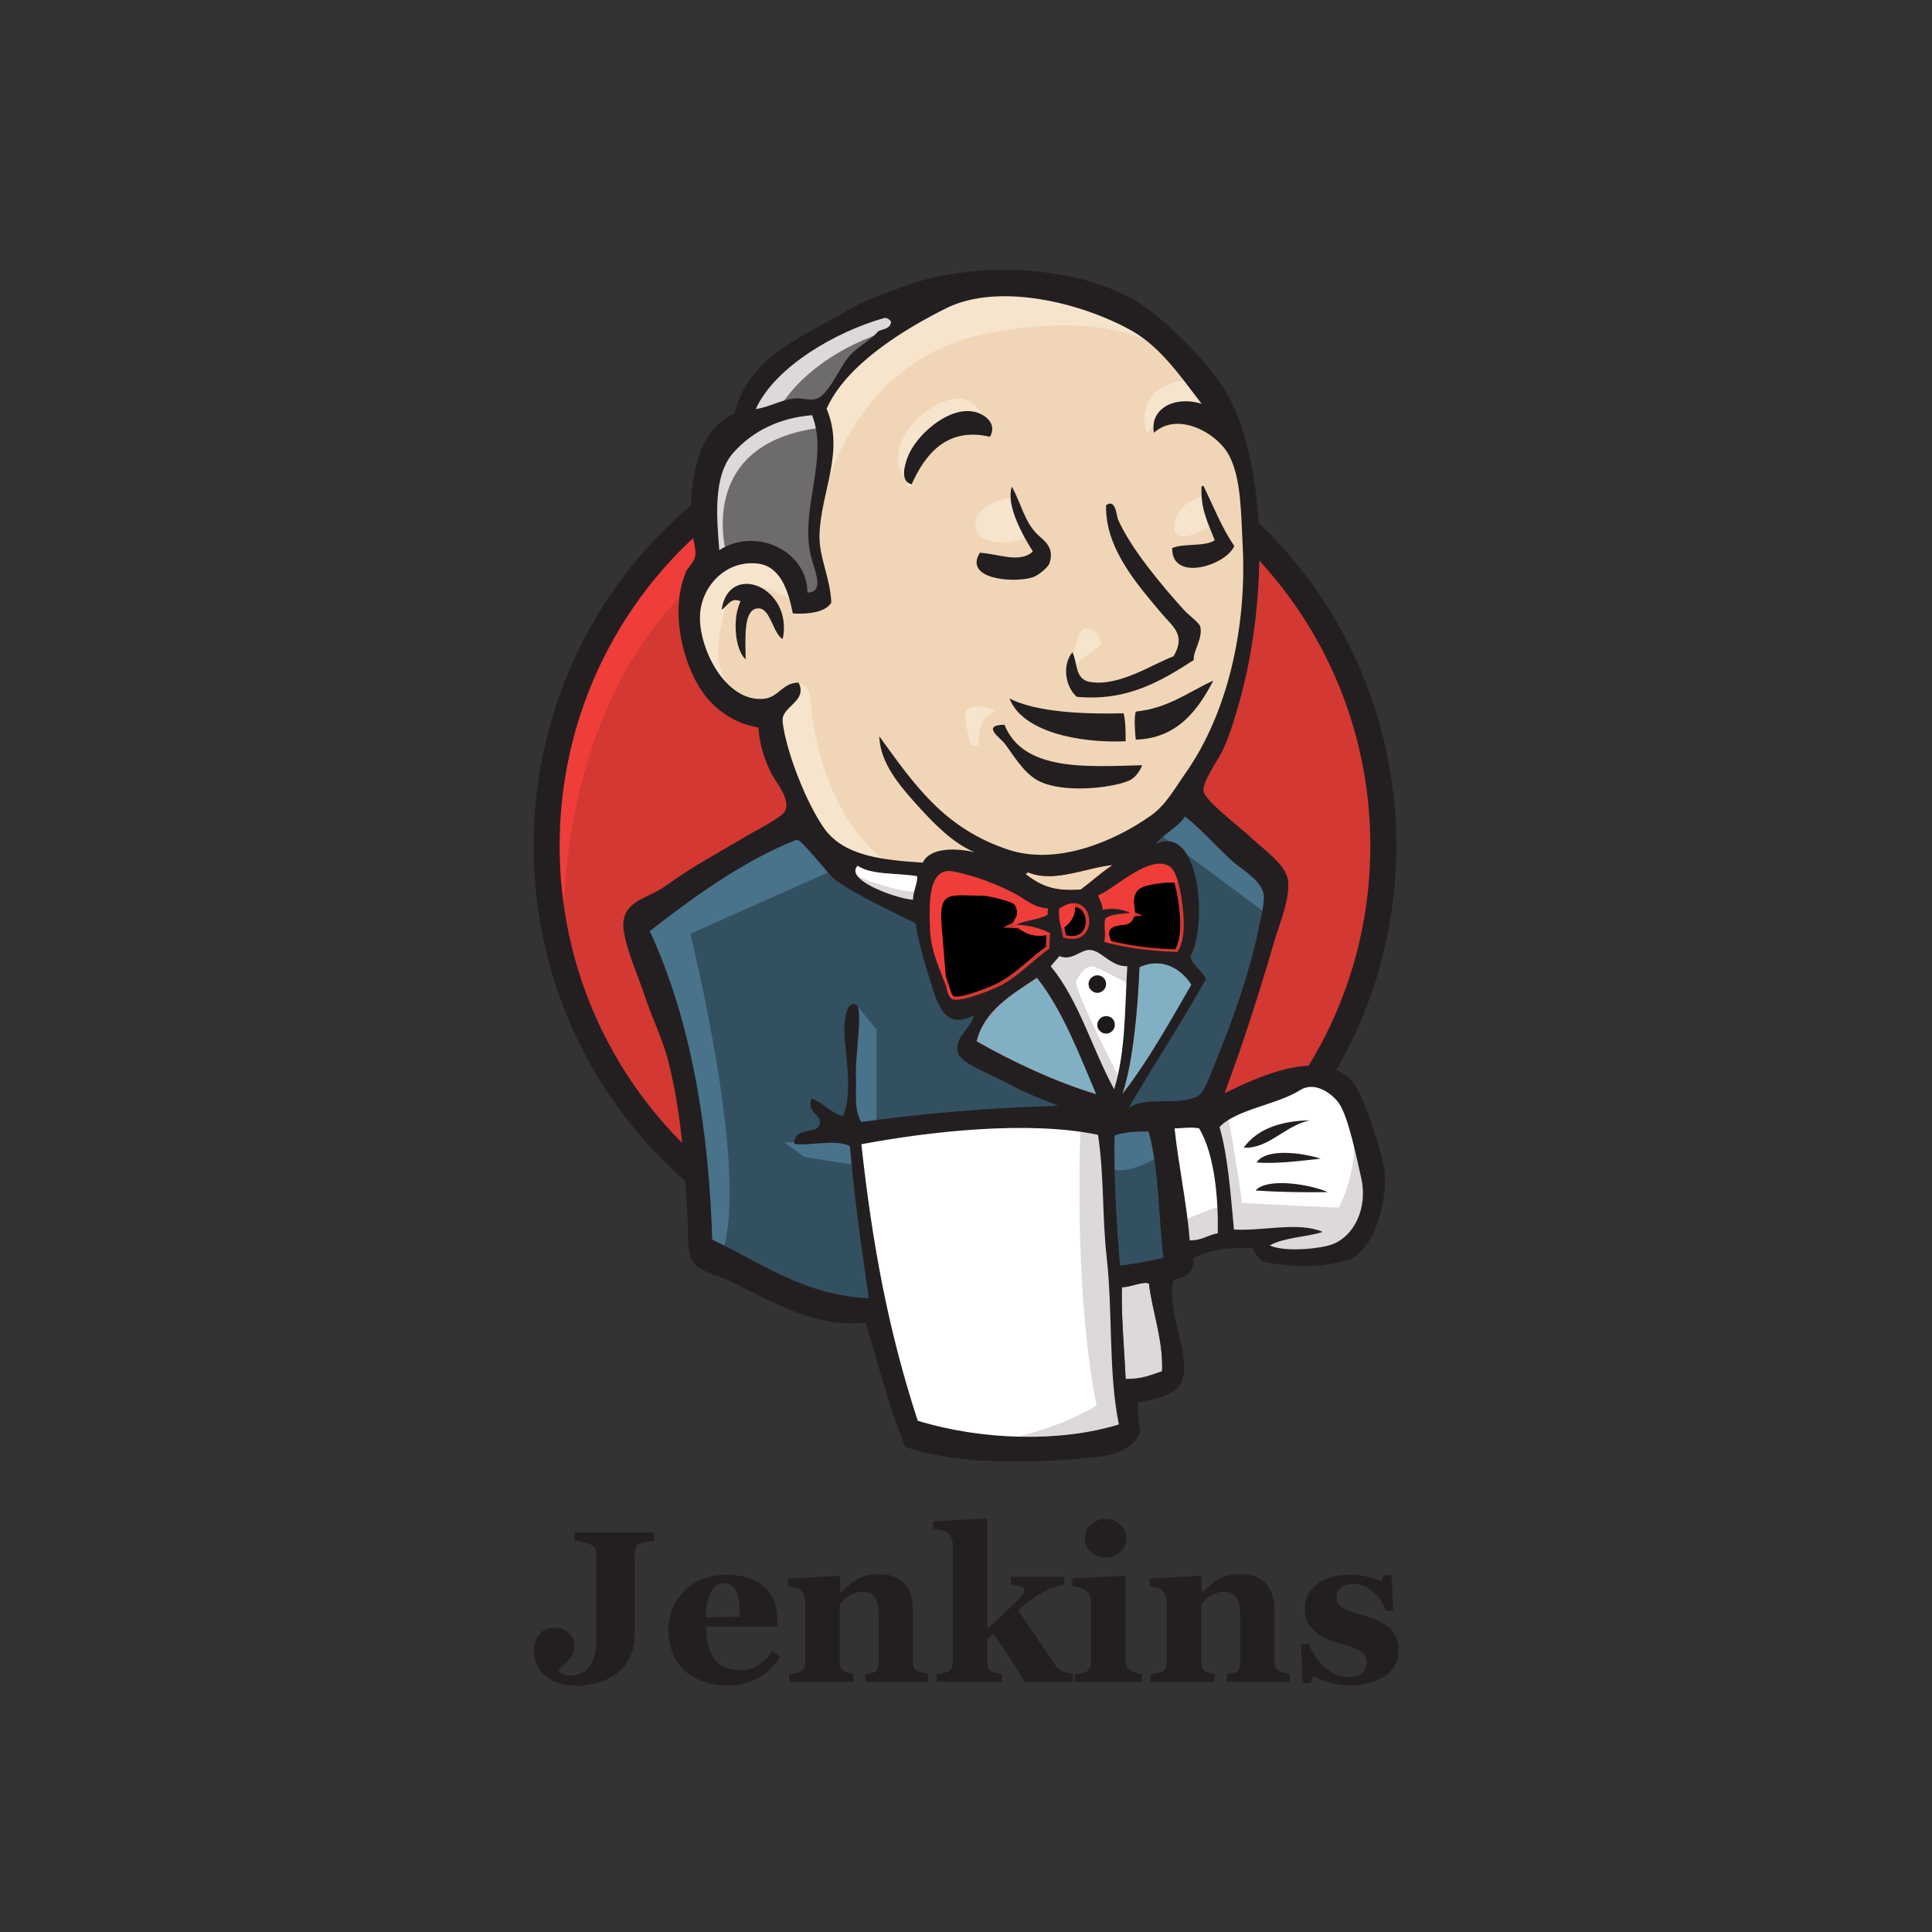
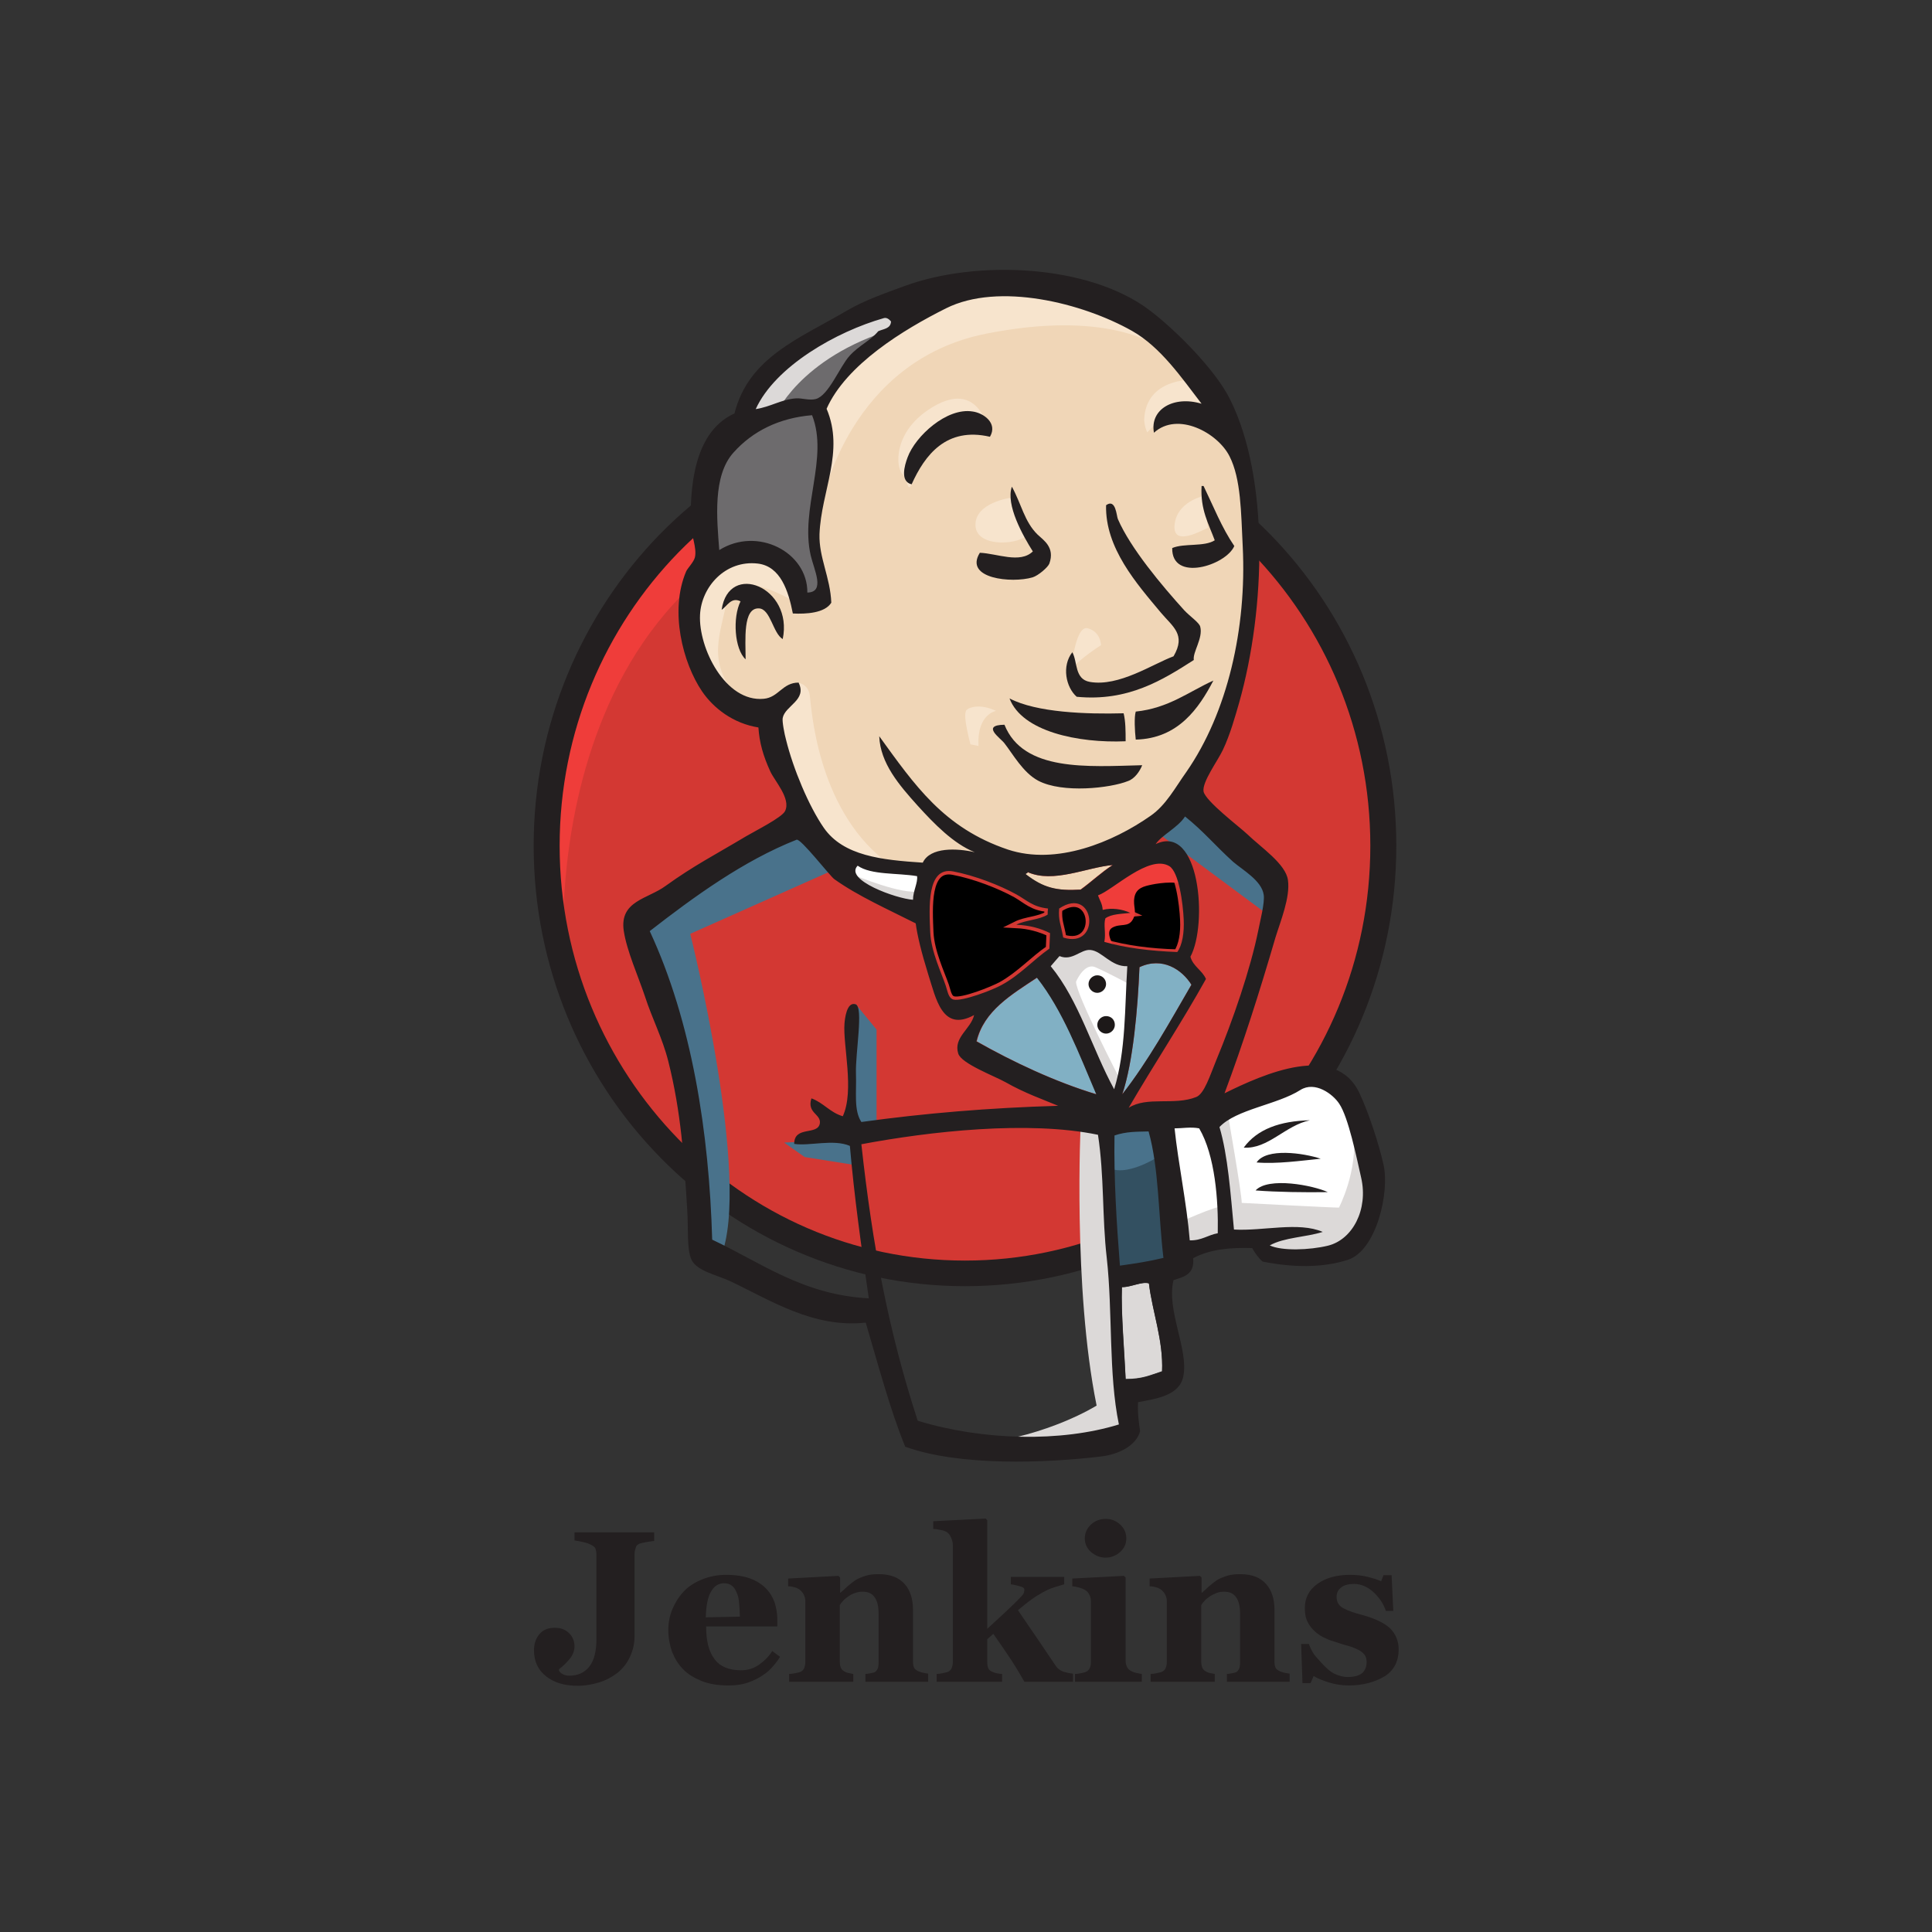
<svg xmlns="http://www.w3.org/2000/svg" width="375" viewBox="0 0 375 375" height="375" preserveAspectRatio="xMidYMid meet">
  <rect x="0" y="0" width="375" height="375" fill="#333333" stroke="none" />
  <defs>
    <clipPath id="clip-0">
      <path d="M 103.5 78 L 271.5 78 L 271.5 250 L 103.5 250 Z M 103.5 78 " clip-rule="nonzero" />
    </clipPath>
    <clipPath id="clip-1">
      <path d="M 103.5 297 L 128 297 L 128 327.25 L 103.5 327.25 Z M 103.5 297 " clip-rule="nonzero" />
    </clipPath>
    <clipPath id="clip-2">
      <path d="M 129 305 L 152 305 L 152 327.25 L 129 327.25 Z M 129 305 " clip-rule="nonzero" />
    </clipPath>
    <clipPath id="clip-3">
      <path d="M 252 305 L 271.5 305 L 271.5 327.25 L 252 327.25 Z M 252 305 " clip-rule="nonzero" />
    </clipPath>
  </defs>
  <path fill="rgb(82.75%, 21.959%, 20%)" d="M 268.535 163.844 C 268.535 209.656 232.176 246.832 187.301 246.832 C 142.43 246.832 106.07 209.656 106.07 163.844 C 106.07 118.027 142.43 80.848 187.301 80.848 C 232.176 80.848 268.535 118.027 268.535 163.844 " fill-opacity="1" fill-rule="nonzero" />
  <path fill="rgb(93.729%, 23.92%, 22.749%)" d="M 109.41 184.391 C 109.41 184.391 103.516 97.867 183.375 95.383 L 177.805 86.086 L 134.504 100.617 L 122.125 114.82 L 111.316 135.5 L 105.156 159.59 L 106.992 175.691 " fill-opacity="1" fill-rule="nonzero" />
  <g clip-path="url(#clip-0)">
    <path fill="rgb(13.73%, 12.16%, 12.549%)" d="M 131.684 107.227 C 117.469 121.824 108.625 141.918 108.625 164.168 C 108.625 186.422 117.469 206.516 131.684 221.113 C 145.965 235.711 165.555 244.676 187.301 244.676 C 209.047 244.676 228.637 235.711 242.918 221.113 C 257.137 206.516 265.98 186.422 265.98 164.168 C 265.98 141.918 257.137 121.824 242.918 107.227 C 228.637 92.695 209.047 83.664 187.301 83.664 C 165.621 83.664 145.965 92.633 131.684 107.227 Z M 128.082 224.582 C 112.949 209.133 103.582 187.727 103.582 164.168 C 103.582 140.605 112.949 119.207 128.082 103.691 C 143.215 88.246 164.18 78.625 187.301 78.625 C 210.43 78.625 231.391 88.246 246.523 103.691 C 261.652 119.141 271.023 140.539 271.023 164.168 C 271.023 187.727 261.652 209.133 246.523 224.582 C 231.391 240.09 210.43 249.648 187.301 249.648 C 164.18 249.648 143.215 240.09 128.082 224.582 Z M 128.082 224.582 " fill-opacity="1" fill-rule="nonzero" />
  </g>
  <path fill="rgb(94.119%, 83.919%, 71.759%)" d="M 221.5 164.301 L 209.113 166.133 L 192.41 168.031 L 181.602 168.289 L 171.055 167.969 L 163 165.48 L 155.859 157.758 L 150.289 141.984 L 149.047 138.582 L 141.645 136.094 L 137.32 128.957 L 134.238 118.746 L 137.645 109.781 L 145.703 106.965 L 152.191 110.043 L 155.27 116.848 L 159.004 116.258 L 160.246 114.688 L 159.004 107.555 L 158.676 98.586 L 160.508 86.219 L 160.445 79.148 L 166.078 70.117 L 175.973 62.98 L 193.262 55.586 L 212.457 58.398 L 229.164 70.445 L 236.895 82.812 L 241.875 91.781 L 243.117 114.035 L 239.387 133.211 L 232.57 150.23 L 226.148 159.328 " fill-opacity="1" fill-rule="nonzero" />
-   <path fill="rgb(20%, 31.369%, 38.039%)" d="M 211.016 217.777 L 166.797 219.609 L 166.797 227.004 L 170.531 252.988 L 168.699 255.152 L 137.777 244.609 L 135.617 240.883 L 132.535 205.93 L 125.266 184.984 L 123.691 180.012 L 148.457 162.992 L 156.188 159.914 L 163 168.289 L 168.895 173.527 L 175.707 175.691 L 178.785 176.609 L 182.52 192.711 L 185.34 196.113 L 192.477 193.621 L 187.5 203.246 L 214.355 215.941 L 211.016 217.777 " fill-opacity="1" fill-rule="nonzero" />
  <path fill="rgb(42.749%, 41.959%, 42.749%)" d="M 137.645 109.91 L 145.703 107.098 L 152.191 110.172 L 155.27 116.98 L 159.004 116.391 L 159.918 112.66 L 158.086 105.523 L 159.918 88.508 L 158.348 79.215 L 163.914 72.734 L 175.973 63.18 L 172.566 58.531 L 155.531 66.91 L 148.391 72.473 L 144.395 81.109 L 138.234 89.488 L 136.402 99.371 L 137.645 109.91 " fill-opacity="1" fill-rule="nonzero" />
  <path fill="rgb(86.269%, 85.1%, 84.709%)" d="M 150.355 80.848 C 150.355 80.848 155.008 69.395 173.547 63.832 C 192.086 58.27 174.461 59.84 174.461 59.84 L 154.352 67.562 L 146.621 75.285 L 143.215 81.438 L 150.355 80.848 " fill-opacity="1" fill-rule="nonzero" />
-   <path fill="rgb(86.269%, 85.1%, 84.709%)" d="M 141.055 107.75 C 141.055 107.75 134.566 86.086 159.328 83.012 L 158.414 79.277 L 141.379 83.273 L 136.402 99.371 L 137.645 109.91 L 141.055 107.75 " fill-opacity="1" fill-rule="nonzero" />
  <path fill="rgb(96.86%, 89.409%, 80.389%)" d="M 150.945 136.484 L 155.008 132.559 C 155.008 132.559 156.84 132.758 157.168 134.914 C 157.496 137.07 158.414 156.574 171.715 167.051 C 172.953 168.031 161.82 165.48 161.82 165.48 L 151.926 150.031 " fill-opacity="1" fill-rule="nonzero" />
  <path fill="rgb(96.86%, 89.409%, 80.389%)" d="M 207.875 130.594 C 207.875 130.594 208.594 121.23 211.148 121.949 C 213.703 122.676 213.703 125.223 213.703 125.223 C 213.703 125.223 207.543 129.156 207.875 130.594 " fill-opacity="1" fill-rule="nonzero" />
  <path fill="rgb(96.86%, 89.409%, 80.389%)" d="M 233.555 96.297 C 233.555 96.297 228.445 97.344 227.984 101.859 C 227.527 106.375 233.555 102.777 234.465 102.449 " fill-opacity="1" fill-rule="nonzero" />
  <path fill="rgb(96.86%, 89.409%, 80.389%)" d="M 196.148 96.625 C 196.148 96.625 189.336 97.539 189.336 101.859 C 189.336 106.18 197.066 105.852 199.223 104.02 " fill-opacity="1" fill-rule="nonzero" />
  <path fill="rgb(96.86%, 89.409%, 80.389%)" d="M 154.09 116.719 C 154.09 116.719 142.363 109.582 141.117 116.391 C 139.875 123.199 137.121 128.105 142.953 135.242 L 138.957 133.996 L 135.223 124.438 L 133.977 115.145 L 141.117 107.75 L 149.176 108.34 L 153.828 112.07 L 154.09 116.719 " fill-opacity="1" fill-rule="nonzero" />
  <path fill="rgb(96.86%, 89.409%, 80.389%)" d="M 159.656 97.215 C 159.656 97.215 164.898 69.984 191.492 64.75 C 213.371 60.43 224.906 65.664 229.23 70.641 C 229.23 70.641 209.707 47.469 191.168 54.539 C 172.633 61.672 159.004 74.633 159.328 82.945 C 159.855 97.215 159.656 97.215 159.656 97.215 " fill-opacity="1" fill-rule="nonzero" />
  <path fill="rgb(96.86%, 89.409%, 80.389%)" d="M 231.391 73.715 C 231.391 73.715 222.418 73.387 222.086 81.438 C 222.086 81.438 222.086 82.684 222.676 83.926 C 222.676 83.926 229.82 75.875 234.145 80.195 " fill-opacity="1" fill-rule="nonzero" />
  <path fill="rgb(96.86%, 89.409%, 80.389%)" d="M 192.148 84.777 C 192.148 84.777 190.574 72.473 180.098 79.605 C 173.285 84.254 173.938 90.734 175.121 91.977 C 176.359 93.219 176.039 95.707 176.949 94.004 C 177.867 92.305 177.609 86.742 181.016 85.168 C 184.355 83.598 189.988 81.898 192.148 84.777 " fill-opacity="1" fill-rule="nonzero" />
  <path fill="rgb(28.629%, 44.71%, 54.509%)" d="M 163.062 168.289 L 133.977 181.254 C 133.977 181.254 146.031 229.16 139.875 244.023 L 135.551 242.453 L 135.223 224.188 L 127.164 189.629 L 123.758 180.078 L 154.09 159.656 L 163.062 168.289 " fill-opacity="1" fill-rule="nonzero" />
  <path fill="rgb(28.629%, 44.71%, 54.509%)" d="M 166.012 194.801 L 170.141 199.84 L 170.141 218.363 L 165.227 218.363 C 165.227 218.363 164.637 205.406 164.637 203.832 C 164.637 202.262 165.227 196.699 165.227 196.699 " fill-opacity="1" fill-rule="nonzero" />
  <path fill="rgb(28.629%, 44.71%, 54.509%)" d="M 166.145 221.18 L 152.191 221.766 L 156.188 224.582 L 166.078 226.152 " fill-opacity="1" fill-rule="nonzero" />
  <path fill="rgb(20%, 31.369%, 38.039%)" d="M 213.77 218.098 L 225.23 217.777 L 228.051 246.18 L 216.324 247.75 L 213.77 218.098 " fill-opacity="1" fill-rule="nonzero" />
-   <path fill="rgb(20%, 31.369%, 38.039%)" d="M 216.844 218.098 L 234.145 217.188 C 234.145 217.188 241.281 199.254 241.281 198.336 C 241.281 197.418 247.441 172.355 247.441 172.355 L 233.488 157.82 L 230.672 155.336 L 223.27 162.73 L 223.27 191.465 L 216.844 218.098 " fill-opacity="1" fill-rule="nonzero" />
  <path fill="rgb(28.629%, 44.71%, 54.509%)" d="M 224.578 215.941 L 213.77 218.098 L 215.34 226.742 C 219.336 228.574 226.148 223.668 226.148 223.668 " fill-opacity="1" fill-rule="nonzero" />
  <path fill="rgb(28.629%, 44.71%, 54.509%)" d="M 224.906 161.812 L 246.59 177.914 L 247.176 170.52 L 230.801 155.402 L 224.906 161.812 " fill-opacity="1" fill-rule="nonzero" />
-   <path fill="rgb(100%, 100%, 100%)" d="M 176.891 278.969 L 170.465 252.988 L 167.258 233.812 L 166.734 219.609 L 195.75 218.039 L 213.77 218.039 L 212.133 250.5 L 214.949 275.566 L 214.621 280.215 L 191.105 282.051 L 176.891 278.969 " fill-opacity="1" fill-rule="nonzero" />
  <path fill="rgb(86.269%, 85.1%, 84.709%)" d="M 209.773 217.777 C 209.773 217.777 208.203 249.914 212.852 272.82 C 212.852 272.82 203.551 278.711 189.988 280.215 L 215.992 279.301 L 219.078 277.465 L 215.34 226.805 L 214.355 215.941 " fill-opacity="1" fill-rule="nonzero" />
  <path fill="rgb(100%, 100%, 100%)" d="M 228.504 243.758 L 240.559 240.355 L 263.422 239.113 L 266.832 228.574 L 260.672 210.316 L 253.535 209.398 L 243.645 212.473 L 234.211 217.121 L 229.164 216.207 L 225.23 217.777 " fill-opacity="1" fill-rule="nonzero" />
  <path fill="rgb(86.269%, 85.1%, 84.709%)" d="M 228.312 237.539 C 228.312 237.539 236.367 233.812 237.617 234.137 L 234.211 217.121 L 238.203 215.555 C 238.203 215.555 241.023 231.648 241.023 233.48 C 241.023 233.48 258.312 234.398 259.887 234.398 C 259.887 234.398 263.621 227.27 262.703 219.867 L 266.109 229.754 L 266.441 235.316 L 261.457 242.711 L 255.891 243.957 L 246.59 243.625 L 243.512 239.637 L 232.703 241.207 L 229.297 242.453 " fill-opacity="1" fill-rule="nonzero" />
  <path fill="rgb(100%, 100%, 100%)" d="M 216.125 215.613 L 209.312 198.336 L 202.176 188.125 C 202.176 188.125 203.746 183.805 205.906 183.805 L 213.051 183.805 L 219.863 186.293 L 219.27 197.75 L 216.125 215.613 " fill-opacity="1" fill-rule="nonzero" />
  <path fill="rgb(86.269%, 85.1%, 84.709%)" d="M 217.5 209.723 C 217.5 209.723 208.855 193.031 208.855 190.547 C 208.855 190.547 210.43 186.82 212.586 187.73 C 214.754 188.648 219.402 191.133 219.402 191.133 L 219.402 185.242 L 208.855 183.086 L 201.715 184.004 L 213.77 212.539 L 216.258 212.867 " fill-opacity="1" fill-rule="nonzero" />
  <path fill="rgb(100%, 100%, 100%)" d="M 179.637 168.949 L 171.055 168.031 L 163 165.547 L 163 168.355 L 166.93 172.676 L 179.312 178.246 " fill-opacity="1" fill-rule="nonzero" />
  <path fill="rgb(86.269%, 85.1%, 84.709%)" d="M 165.816 169.867 C 165.816 169.867 175.379 173.859 178.527 172.941 L 178.852 176.676 L 170.203 174.84 L 164.965 171.105 L 165.816 169.867 " fill-opacity="1" fill-rule="nonzero" />
  <path fill="rgb(82.75%, 21.959%, 20%)" d="M 228.504 184.855 C 223.27 184.723 218.484 184.07 214.355 182.887 C 214.621 181.188 214.098 179.551 214.555 178.309 C 215.738 177.461 217.633 177.461 219.402 177.262 C 217.895 176.543 215.738 176.211 214.031 176.676 C 213.969 175.492 213.438 174.773 213.117 173.859 C 216.059 172.809 223.004 165.934 226.934 168.164 C 228.836 169.273 229.621 175.426 229.754 178.5 C 229.883 180.988 229.488 183.477 228.504 184.855 " fill-opacity="1" fill-rule="nonzero" />
  <path stroke-linecap="butt" transform="matrix(0.66, 0, 0, 0.66, 102.992, 52.182)" fill-opacity="1" fill="rgb(0%, 0%, 0%)" fill-rule="nonzero" stroke-linejoin="miter" d="M 190.109 201.133 C 182.18 200.931 174.932 199.942 168.678 198.148 C 169.081 195.572 168.288 193.091 168.98 191.208 C 170.773 189.923 173.642 189.923 176.323 189.621 C 174.039 188.531 170.773 188.028 168.187 188.732 C 168.093 186.938 167.288 185.848 166.803 184.463 C 171.258 182.87 181.778 172.447 187.73 175.829 C 190.611 177.51 191.801 186.837 192.002 191.498 C 192.197 195.27 191.6 199.042 190.109 201.133 Z M 190.109 201.133 " stroke="rgb(82.75%, 21.959%, 20%)" stroke-width="2" stroke-opacity="1" stroke-miterlimit="4" />
  <path fill="rgb(82.75%, 21.959%, 20%)" d="M 203.418 176.277 C 203.418 176.676 203.418 177.062 203.352 177.461 C 201.715 178.5 199.094 178.5 197.258 179.418 C 199.879 179.551 201.977 180.203 203.812 181.055 C 203.746 182.035 203.746 183.086 203.68 184.07 C 200.664 186.094 197.918 189.176 194.379 191.133 C 192.676 192.051 186.844 194.41 185.074 193.949 C 184.094 193.688 183.961 192.445 183.57 191.266 C 182.719 188.777 180.75 184.723 180.555 180.93 C 180.355 176.148 179.836 168.098 185.012 169.082 C 189.203 169.867 194.047 171.762 197.258 173.527 C 199.289 174.707 200.406 176.016 203.418 176.277 " fill-opacity="1" fill-rule="nonzero" />
  <path stroke-linecap="butt" transform="matrix(0.66, 0, 0, 0.66, 102.992, 52.182)" fill-opacity="1" fill="rgb(0%, 0%, 0%)" fill-rule="nonzero" stroke-linejoin="miter" d="M 152.112 188.128 C 152.112 188.732 152.112 189.319 152.011 189.923 C 149.532 191.498 145.562 191.498 142.781 192.889 C 146.751 193.091 149.929 194.08 152.709 195.371 C 152.609 196.857 152.609 198.45 152.508 199.942 C 147.941 203.01 143.781 207.682 138.421 210.649 C 135.841 212.041 127.007 215.618 124.327 214.919 C 122.842 214.522 122.641 212.639 122.049 210.85 C 120.759 207.078 117.777 200.931 117.482 195.181 C 117.18 187.933 116.393 175.728 124.232 177.22 C 130.581 178.411 137.918 181.283 142.781 183.959 C 145.858 185.748 147.55 187.732 152.112 188.128 Z M 152.112 188.128 " stroke="rgb(82.75%, 21.959%, 20%)" stroke-width="2" stroke-opacity="1" stroke-miterlimit="4" />
  <path fill="rgb(82.75%, 21.959%, 20%)" d="M 206.367 181.973 C 205.906 179.352 205.383 178.633 205.582 176.344 C 212.586 171.695 213.836 184.324 206.367 181.973 " fill-opacity="1" fill-rule="nonzero" />
  <path stroke-linecap="butt" transform="matrix(0.66, 0, 0, 0.66, 102.992, 52.182)" fill-opacity="1" fill="rgb(0%, 0%, 0%)" fill-rule="nonzero" stroke-linejoin="miter" d="M 156.579 196.762 C 155.881 192.789 155.088 191.699 155.39 188.229 C 165.998 181.182 167.891 200.327 156.579 196.762 Z M 156.579 196.762 " stroke="rgb(82.75%, 21.959%, 20%)" stroke-width="2" stroke-opacity="1" stroke-miterlimit="4" />
  <path fill="rgb(93.729%, 23.92%, 22.749%)" d="M 216.457 184.07 C 216.457 184.07 214.289 180.988 215.863 180.078 C 217.441 179.16 218.945 180.078 219.863 178.5 C 220.781 176.93 219.863 176.016 220.188 174.188 C 220.516 172.355 222.023 172.023 223.594 171.695 C 225.164 171.371 229.488 170.785 230.082 172.289 L 228.246 166.719 L 224.512 165.48 L 212.785 172.289 L 212.199 175.691 L 212.199 182.5 " fill-opacity="1" fill-rule="nonzero" />
-   <path fill="rgb(93.729%, 23.92%, 22.749%)" d="M 183.961 194.281 C 183.57 189.43 183.176 184.656 182.785 179.812 C 182.125 172.609 184.488 173.859 190.773 173.859 C 191.758 173.859 196.668 174.973 197 175.691 C 198.703 179.16 194.18 178.375 198.961 180.988 C 202.961 183.152 210.098 179.684 208.461 174.773 C 207.543 173.66 203.746 174.445 202.367 173.727 C 199.945 172.484 197.52 171.238 195.098 169.992 C 192.023 168.422 184.945 166.066 181.668 168.289 C 173.352 173.922 182.191 188.059 185.141 193.949 " fill-opacity="1" fill-rule="nonzero" />
  <path fill="rgb(13.73%, 12.16%, 12.549%)" d="M 192.148 84.777 C 183.695 82.812 179.504 88.312 176.949 94.004 C 174.656 93.48 175.574 90.34 176.164 88.77 C 177.676 84.645 183.762 79.082 188.746 79.867 C 190.84 80.129 193.727 82.094 192.148 84.777 " fill-opacity="1" fill-rule="nonzero" />
  <path fill="rgb(13.73%, 12.16%, 12.549%)" d="M 233.227 94.332 L 233.613 94.332 C 235.516 98.262 237.152 102.449 239.578 105.984 C 237.938 109.781 227.395 113.051 227.527 106.375 C 229.82 105.395 233.746 106.18 235.781 104.871 C 234.598 101.664 232.961 98.914 233.227 94.332 " fill-opacity="1" fill-rule="nonzero" />
  <path fill="rgb(13.73%, 12.16%, 12.549%)" d="M 196.406 94.465 C 198.242 97.801 198.836 101.27 201.391 103.758 C 202.566 104.871 204.797 106.246 203.68 109.387 C 203.418 110.105 201.516 111.742 200.406 112.07 C 196.406 113.25 187.043 112.332 190.188 107.293 C 193.527 107.422 197.984 109.453 200.473 107.031 C 198.57 104.02 195.164 97.996 196.406 94.465 " fill-opacity="1" fill-rule="nonzero" />
  <path fill="rgb(13.73%, 12.16%, 12.549%)" d="M 231.719 128.105 C 225.691 131.973 218.945 136.219 208.988 135.242 C 206.891 133.41 206.039 129.285 208.137 126.602 C 209.18 128.434 208.527 131.84 211.543 132.359 C 217.176 133.344 223.727 128.891 227.785 127.387 C 230.273 123.133 227.594 121.629 225.297 118.879 C 220.648 113.312 214.488 106.375 214.688 98.062 C 216.59 96.688 216.715 100.16 216.977 100.746 C 219.402 106.375 225.496 113.641 229.883 118.48 C 231 119.664 232.762 120.844 232.961 121.629 C 233.555 123.852 231.457 126.602 231.719 128.105 " fill-opacity="1" fill-rule="nonzero" />
  <path fill="rgb(13.73%, 12.16%, 12.549%)" d="M 151.926 124.047 C 150.027 122.934 149.57 118.223 147.34 118.09 C 144.133 117.895 144.723 124.246 144.723 127.973 C 142.559 126.016 142.168 119.859 143.738 116.719 C 141.906 115.801 141.117 117.699 140.07 118.355 C 141.445 108.863 154.023 113.969 151.926 124.047 " fill-opacity="1" fill-rule="nonzero" />
  <path fill="rgb(13.73%, 12.16%, 12.549%)" d="M 235.516 132.098 C 232.703 137.465 228.703 143.355 220.449 143.555 C 220.254 141.852 220.121 139.168 220.449 138.117 C 226.801 137.465 230.738 134.262 235.516 132.098 " fill-opacity="1" fill-rule="nonzero" />
  <path fill="rgb(13.73%, 12.16%, 12.549%)" d="M 195.949 135.566 C 201.191 138.316 210.883 138.645 218.094 138.449 C 218.484 140.02 218.484 141.984 218.484 143.879 C 209.246 144.273 198.371 141.984 195.949 135.566 " fill-opacity="1" fill-rule="nonzero" />
  <path fill="rgb(13.73%, 12.16%, 12.549%)" d="M 194.965 140.672 C 198.637 149.832 211.148 148.793 221.699 148.527 C 221.234 149.703 220.254 151.145 218.945 151.602 C 215.539 152.98 206.234 154.023 201.516 151.535 C 198.57 149.965 196.602 146.363 194.965 144.273 C 194.246 143.289 190.316 140.738 194.965 140.672 " fill-opacity="1" fill-rule="nonzero" />
  <path fill="rgb(50.589%, 69.019%, 76.859%)" d="M 231.258 191.133 C 227 198.469 222.875 205.996 217.828 212.406 C 219.93 206.191 220.848 195.719 221.172 187.73 C 225.625 185.637 229.422 188.191 231.258 191.133 " fill-opacity="1" fill-rule="nonzero" />
  <path fill="rgb(13.73%, 12.16%, 12.549%)" d="M 254.254 217.445 C 249.473 218.43 246.133 223.078 241.41 222.75 C 244.031 219.148 248.488 217.578 254.254 217.445 " fill-opacity="1" fill-rule="nonzero" />
  <path fill="rgb(13.73%, 12.16%, 12.549%)" d="M 256.352 224.906 C 252.418 225.301 247.836 225.957 243.902 225.633 C 245.801 222.75 253.004 223.797 256.352 224.906 " fill-opacity="1" fill-rule="nonzero" />
  <path fill="rgb(13.73%, 12.16%, 12.549%)" d="M 257.727 231.391 C 253.336 231.457 247.902 231.391 243.703 231.062 C 246.199 228.375 254.906 230.078 257.727 231.391 " fill-opacity="1" fill-rule="nonzero" />
  <path fill="rgb(86.269%, 85.1%, 84.709%)" d="M 223.004 249.062 C 223.66 254.559 225.824 260.125 225.559 266.148 C 223.137 266.934 221.758 267.652 218.484 267.652 C 218.293 262.547 217.566 254.688 217.762 249.781 C 219.336 249.914 221.699 248.668 223.004 249.062 " fill-opacity="1" fill-rule="nonzero" />
  <path fill="rgb(94.119%, 83.919%, 71.759%)" d="M 215.93 167.902 C 213.703 169.34 211.867 171.105 209.707 172.676 C 204.988 172.941 202.434 172.355 199.027 169.668 C 199.094 169.473 199.422 169.535 199.422 169.273 C 204.465 171.504 210.883 168.355 215.93 167.902 " fill-opacity="1" fill-rule="nonzero" />
  <path fill="rgb(50.589%, 69.019%, 76.859%)" d="M 189.598 202.129 C 190.973 196.172 196.406 193.031 201.324 189.762 C 206.367 196.172 209.445 204.426 212.852 212.406 C 204.797 209.984 196.602 206.125 189.598 202.129 " fill-opacity="1" fill-rule="nonzero" />
  <path fill="rgb(13.73%, 12.16%, 12.549%)" d="M 217.762 249.848 C 217.566 254.754 218.227 262.547 218.484 267.715 C 221.758 267.715 223.137 266.996 225.559 266.211 C 225.824 260.191 223.66 254.621 223.004 249.129 C 221.699 248.668 219.336 249.914 217.762 249.848 Z M 167.191 222.098 C 169.352 241.793 172.434 258.289 178.129 275.766 C 190.773 279.629 205.973 279.953 217.176 276.484 C 215.141 266.668 215.992 254.688 214.82 244.156 C 213.902 236.23 214.355 228.309 213.117 220.262 C 199.555 217.445 180.422 219.609 167.191 222.098 Z M 216.324 220.395 C 216.191 228.84 216.715 237.215 217.375 245.66 C 220.648 245.195 222.809 244.875 225.824 244.156 C 224.84 236.035 224.973 226.805 222.938 219.609 C 220.648 219.676 218.613 219.609 216.324 220.395 Z M 232.762 219.016 C 231.191 218.691 229.422 219.016 227.984 219.016 C 228.703 225.891 230.34 233.48 230.934 240.75 C 233.227 240.816 234.465 239.703 236.367 239.371 C 236.5 233.027 235.848 224.254 232.762 219.016 Z M 257.727 241.793 C 262.57 240.617 265.59 234.727 264.211 228.641 C 263.293 224.582 261.719 216.859 259.949 214.242 C 258.711 212.34 255.238 209.789 252.418 211.555 C 247.902 214.438 239.973 215.289 236.699 218.758 C 238.336 224.254 238.855 231.715 239.512 238.652 C 245.148 238.984 252.027 237.082 256.742 239.113 C 253.469 240.156 249.273 240.156 246.457 241.734 C 248.812 242.844 254.188 242.645 257.727 241.793 Z M 212.785 212.406 C 209.379 204.426 206.301 196.172 201.258 189.762 C 196.348 193.031 190.973 196.172 189.531 202.129 C 196.602 206.125 204.797 209.984 212.785 212.406 Z M 221.168 187.73 C 220.848 195.719 219.93 206.191 217.828 212.406 C 222.875 205.93 227 198.469 231.258 191.133 C 229.422 188.191 225.625 185.637 221.168 187.73 Z M 211.668 184.391 C 209.773 184.199 208.137 186.621 205.648 185.574 C 205.055 186.227 204.531 186.879 203.945 187.539 C 209.445 194.215 212 203.641 216.258 211.422 C 218.551 203.898 218.293 195.719 218.812 187.539 C 215.672 187.672 213.902 184.59 211.668 184.391 Z M 205.582 176.344 C 205.383 178.633 205.906 179.352 206.367 181.973 C 213.836 184.324 212.586 171.695 205.582 176.344 Z M 197.258 173.594 C 194.047 171.824 189.203 169.934 185.012 169.141 C 179.836 168.164 180.355 176.211 180.555 180.988 C 180.75 184.789 182.719 188.777 183.57 191.332 C 183.961 192.512 184.094 193.754 185.074 194.016 C 186.844 194.41 192.742 192.117 194.379 191.199 C 197.918 189.305 200.664 186.227 203.68 184.133 C 203.746 183.152 203.746 182.102 203.812 181.121 C 201.977 180.203 199.945 179.617 197.258 179.484 C 199.027 178.566 201.715 178.566 203.352 177.523 C 203.352 177.129 203.352 176.734 203.418 176.344 C 200.406 176.016 199.289 174.707 197.258 173.594 Z M 166.469 168.031 C 163.785 170.785 174.004 174.445 177.215 174.645 C 177.215 172.941 178.195 171.305 178 170.059 C 174.137 169.406 169.094 169.867 166.469 168.031 Z M 199.488 169.273 C 199.488 169.535 199.16 169.473 199.094 169.668 C 202.566 172.355 205.121 172.941 209.773 172.676 C 211.867 171.172 213.77 169.34 215.992 167.902 C 210.883 168.355 204.465 171.504 199.488 169.273 Z M 229.754 178.434 C 229.621 175.426 228.836 169.207 226.934 168.098 C 223.004 165.805 216.059 172.742 213.117 173.793 C 213.438 174.707 213.969 175.426 214.031 176.609 C 215.801 176.148 217.895 176.477 219.402 177.195 C 217.633 177.395 215.738 177.395 214.555 178.246 C 214.16 179.484 214.688 181.121 214.355 182.82 C 218.484 184.004 223.27 184.59 228.504 184.789 C 229.488 183.477 229.883 180.988 229.754 178.434 Z M 161.949 170.652 C 161.098 170.059 155.398 162.664 154.613 162.992 C 144.328 167.051 134.699 174.055 126.113 180.73 C 134.305 198.336 137.645 219.867 138.234 240.617 C 147.602 245.004 155.855 251.352 168.633 252.004 C 167.125 241.602 165.812 232.242 164.961 222.418 C 161.754 221.047 157.168 222.484 154.152 222.031 C 154.152 218.43 158.738 220.461 159.133 218.039 C 159.395 216.207 156.578 216.074 157.496 213.191 C 159.852 214.043 161.098 215.941 163.586 216.66 C 165.879 211.688 163.586 202.855 163.914 198.668 C 163.98 197.875 164.309 194.348 166.074 194.934 C 167.648 195.453 166.012 204.426 166.141 208.352 C 166.273 212.016 165.684 215.488 167.191 217.777 C 179.504 216.074 192.02 215.023 205.383 214.637 C 202.434 213.391 198.961 212.207 195.164 210.051 C 193.062 208.871 186.578 206.449 185.992 204.492 C 185.008 201.344 188.48 199.707 189.07 197.023 C 182.852 200.426 181.668 193.754 180.164 189.109 C 178.848 184.855 178.062 181.648 177.738 179.227 C 172.301 176.477 166.535 173.922 161.949 170.652 Z M 224.312 163.844 C 232.895 159.723 234.465 179.352 231.059 185.703 C 231.586 187.605 233.355 188.324 234.074 190.023 C 229.297 198.602 223.988 206.582 219.074 215.023 C 222.676 212.734 227.914 214.637 232.176 212.934 C 233.746 212.34 234.863 208.746 236.043 205.863 C 239.316 198.008 242.723 188.059 244.23 180.598 C 244.555 178.898 245.535 175.164 245.281 173.66 C 244.883 170.91 241.211 168.883 239.316 167.25 C 235.844 164.102 233.68 161.422 230.016 158.477 C 228.637 160.637 225.492 162.078 224.312 163.844 Z M 142.359 87.855 C 138.297 92.371 139.148 100.75 139.609 106.77 C 147.012 102.125 156.773 107.164 156.707 115.016 C 160.242 114.953 158.016 110.633 157.359 107.816 C 155.266 98.719 160.898 88.902 157.621 80.59 C 151.27 81.113 146.094 83.664 142.359 87.855 Z M 171.578 61.738 C 162.34 64.355 150.48 71.098 146.684 79.41 C 149.629 78.953 151.66 77.512 154.543 77.316 C 155.656 77.25 157.098 77.773 158.344 77.449 C 160.832 76.793 162.996 71.164 164.895 69.07 C 166.73 67.039 168.957 66.125 170.461 64.293 C 171.445 63.832 172.883 63.832 172.949 62.395 C 172.562 61.934 172.098 61.609 171.578 61.738 Z M 219.727 64.227 C 210.094 58.793 193.848 54.734 183.633 59.84 C 175.375 63.965 164.238 70.773 160.441 79.344 C 163.977 87.66 159.391 95.25 159.062 103.695 C 158.934 108.211 161.16 112.07 161.355 116.98 C 160.113 119.012 156.441 119.207 153.891 119.078 C 153.039 114.754 151.531 109.91 147.074 109.387 C 140.785 108.668 136.137 113.906 135.875 119.332 C 135.547 125.754 140.785 136.352 148.254 135.633 C 151.137 135.371 151.859 132.492 155.004 132.492 C 156.707 135.898 152.383 136.945 151.922 139.367 C 151.793 140.02 152.25 142.441 152.578 143.621 C 153.953 149.184 156.969 156.453 159.914 160.699 C 163.715 166.133 171.117 166.918 179.109 167.441 C 180.551 164.367 185.793 164.629 189.199 165.414 C 185.07 163.781 181.27 159.848 178.125 156.387 C 174.523 152.387 170.859 148.133 170.66 142.902 C 177.539 152.387 183.172 160.699 195.617 164.895 C 205.051 168.035 216.055 163.449 223.332 158.344 C 226.344 156.254 228.113 152.852 230.27 149.836 C 238.266 138.316 242.004 121.953 241.211 106.051 C 240.887 99.504 240.887 92.961 238.656 88.574 C 236.363 83.992 228.566 79.805 223.984 83.992 C 223.133 79.477 227.781 76.727 233.223 78.363 C 229.352 73.324 225.293 67.367 219.727 64.227 Z M 237.68 212.207 C 245.211 208.48 259.227 202.195 263.883 212.207 C 265.652 215.941 267.68 222.16 268.531 226.02 C 269.777 231.391 267.156 242.773 261.586 244.543 C 256.672 246.113 250.973 246.047 245.078 244.871 C 244.359 244.277 243.641 243.305 243.047 242.254 C 238.852 242.121 234.859 242.453 231.586 244.219 C 231.906 247.359 229.816 247.816 227.781 248.473 C 226.344 254.301 230.734 261.891 229.684 267.121 C 228.965 270.922 224.309 271.508 220.902 272.16 C 220.777 274.258 221.035 276.027 221.297 277.797 C 220.512 280.672 217.039 282.309 213.699 282.703 C 202.758 284.008 186.188 284.602 175.703 280.805 C 172.754 273.605 170.461 264.898 168.039 256.719 C 157.82 257.828 149.5 252.332 141.703 248.664 C 139.02 247.426 135.285 246.707 134.234 244.543 C 133.254 242.453 133.645 238.453 133.383 234.727 C 132.793 225.105 132.203 215.809 129.715 205.996 C 128.602 201.543 126.57 197.684 125.195 193.43 C 123.887 189.496 121.656 184.59 121.07 180.664 C 120.219 174.84 125.719 174.512 129.191 171.957 C 134.629 168.031 138.887 165.867 144.781 162.34 C 146.551 161.289 151.793 158.672 152.383 157.426 C 153.562 155.004 150.352 151.602 149.5 149.703 C 148.125 146.691 147.402 144.141 147.207 141.199 C 142.293 140.414 138.496 137.465 136.266 134.191 C 132.531 128.691 129.91 118.547 133.188 110.891 C 133.449 110.301 134.695 109.059 134.891 108.141 C 135.285 106.309 134.172 103.887 134.105 101.926 C 133.777 91.91 135.809 83.27 142.555 80.262 C 145.309 69.328 155.133 65.73 164.371 60.297 C 167.844 58.27 171.645 56.961 175.57 55.52 C 189.652 50.348 211.344 51.332 223.066 60.168 C 228.047 63.898 235.973 71.816 238.785 77.578 C 246.32 92.695 245.734 118.027 240.492 136.48 C 239.77 138.969 238.785 142.57 237.348 145.578 C 236.363 147.676 233.289 151.801 233.609 153.633 C 234.008 155.531 240.688 160.57 242.129 161.945 C 244.684 164.43 249.602 167.703 249.992 170.844 C 250.453 174.188 248.551 178.766 247.566 181.969 C 244.426 192.711 241.277 202.59 237.68 212.207 Z M 237.68 212.207 " fill-opacity="1" fill-rule="nonzero" />
  <path fill="rgb(96.86%, 89.409%, 80.389%)" d="M 187.566 137.863 C 187.953 137.332 190.188 136.484 193.328 137.988 C 193.328 137.988 189.598 138.582 189.922 144.793 L 188.352 144.473 C 188.418 144.535 186.781 138.902 187.566 137.863 " fill-opacity="1" fill-rule="nonzero" />
  <path fill="rgb(11.369%, 9.799%, 9.799%)" d="M 214.688 191.008 C 214.688 191.918 213.902 192.711 212.984 192.711 C 212.066 192.711 211.281 191.918 211.281 191.008 C 211.281 190.09 212.066 189.305 212.984 189.305 C 213.969 189.305 214.688 190.09 214.688 191.008 " fill-opacity="1" fill-rule="nonzero" />
  <path fill="rgb(11.369%, 9.799%, 9.799%)" d="M 216.391 198.922 C 216.391 199.84 215.605 200.625 214.688 200.625 C 213.77 200.625 212.984 199.84 212.984 198.922 C 212.984 198.008 213.77 197.223 214.688 197.223 C 215.672 197.223 216.391 197.941 216.391 198.922 " fill-opacity="1" fill-rule="nonzero" />
  <g clip-path="url(#clip-1)">
    <path fill="rgb(13.73%, 12.16%, 12.549%)" d="M 127.164 299.066 C 126.641 299.129 126.184 299.195 125.789 299.262 C 125.395 299.328 125.004 299.391 124.48 299.523 C 123.891 299.652 123.562 299.918 123.43 300.309 C 123.301 300.703 123.168 301.094 123.168 301.617 L 123.168 317.59 C 123.168 319.027 122.84 320.402 122.25 321.645 C 121.664 322.891 120.875 323.871 119.828 324.723 C 118.781 325.508 117.602 326.16 116.289 326.555 C 114.98 326.949 113.605 327.211 112.164 327.211 C 109.609 327.211 107.578 326.621 106.004 325.379 C 104.434 324.133 103.648 322.496 103.648 320.336 C 103.648 319.094 103.973 318.047 104.695 317.195 C 105.414 316.344 106.398 315.953 107.645 315.953 C 108.824 315.953 109.738 316.277 110.461 317 C 111.18 317.719 111.508 318.57 111.508 319.551 C 111.508 320.402 111.18 321.254 110.59 321.973 C 110 322.691 109.281 323.414 108.496 324.004 L 108.496 324.266 C 108.625 324.527 108.887 324.789 109.281 324.984 C 109.676 325.18 110.133 325.246 110.527 325.246 C 112.164 325.246 113.473 324.656 114.391 323.48 C 115.309 322.301 115.766 320.535 115.766 318.176 L 115.766 301.812 C 115.766 301.355 115.699 300.898 115.57 300.57 C 115.438 300.242 115.047 299.98 114.457 299.719 C 114.062 299.523 113.539 299.391 112.949 299.262 C 112.359 299.129 111.902 299.066 111.508 299 L 111.508 297.43 L 126.969 297.43 L 126.969 299.066 Z M 127.164 299.066 " fill-opacity="1" fill-rule="nonzero" />
  </g>
  <g clip-path="url(#clip-2)">
    <path fill="rgb(13.73%, 12.16%, 12.549%)" d="M 151.402 321.582 C 150.945 322.367 150.355 323.086 149.699 323.805 C 149.047 324.527 148.258 325.051 147.406 325.574 C 146.488 326.098 145.574 326.488 144.656 326.75 C 143.738 327.012 142.625 327.145 141.445 327.145 C 139.414 327.145 137.711 326.883 136.207 326.293 C 134.766 325.703 133.52 324.984 132.602 324.004 C 131.621 323.02 130.965 321.906 130.441 320.598 C 129.98 319.289 129.719 317.852 129.719 316.344 C 129.719 314.969 129.98 313.594 130.504 312.352 C 131.031 311.109 131.75 309.93 132.668 308.949 C 133.586 307.965 134.766 307.18 136.207 306.594 C 137.648 306.004 139.219 305.676 140.922 305.676 C 142.82 305.676 144.395 305.938 145.637 306.395 C 146.883 306.855 147.867 307.508 148.652 308.293 C 149.438 309.078 149.961 309.996 150.355 311.043 C 150.684 312.09 150.879 313.203 150.879 314.383 L 150.879 315.691 L 137.059 315.691 C 137.059 318.504 137.582 320.598 138.695 322.039 C 139.742 323.48 141.512 324.199 143.805 324.199 C 145.113 324.199 146.227 323.871 147.277 323.152 C 148.324 322.43 149.176 321.582 149.898 320.469 Z M 143.609 313.793 C 143.609 313.008 143.543 312.156 143.477 311.305 C 143.41 310.453 143.281 309.734 143.02 309.211 C 142.758 308.555 142.492 308.098 142.035 307.77 C 141.641 307.441 141.117 307.312 140.527 307.312 C 139.48 307.312 138.629 307.836 138.039 308.883 C 137.383 309.93 137.059 311.633 136.992 313.922 Z M 143.609 313.793 " fill-opacity="1" fill-rule="nonzero" />
  </g>
  <path fill="rgb(13.73%, 12.16%, 12.549%)" d="M 180.293 326.426 L 167.977 326.426 L 167.977 324.918 C 168.238 324.918 168.566 324.852 168.895 324.789 C 169.289 324.723 169.551 324.656 169.746 324.59 C 170.004 324.461 170.203 324.199 170.336 323.938 C 170.469 323.676 170.531 323.219 170.531 322.691 L 170.531 313.137 C 170.531 311.762 170.27 310.715 169.746 309.996 C 169.223 309.277 168.5 308.949 167.453 308.949 C 166.93 308.949 166.406 309.012 165.945 309.211 C 165.488 309.34 165.031 309.602 164.57 309.93 C 164.18 310.191 163.852 310.453 163.59 310.781 C 163.328 311.043 163.129 311.305 163 311.566 L 163 322.496 C 163 322.953 163.062 323.348 163.195 323.676 C 163.328 324.004 163.59 324.266 163.852 324.395 C 164.047 324.527 164.309 324.656 164.637 324.723 C 164.965 324.789 165.293 324.852 165.621 324.918 L 165.621 326.426 L 153.172 326.426 L 153.172 324.918 C 153.5 324.918 153.828 324.852 154.219 324.789 C 154.547 324.723 154.875 324.656 155.137 324.59 C 155.598 324.461 155.859 324.199 156.055 323.871 C 156.184 323.543 156.316 323.152 156.316 322.629 L 156.316 310.715 C 156.316 310.324 156.184 309.863 155.988 309.473 C 155.793 309.078 155.465 308.75 155.137 308.492 C 154.875 308.359 154.613 308.164 154.219 308.098 C 153.828 307.965 153.434 307.902 152.977 307.902 L 152.977 306.395 L 162.738 305.871 L 163.062 306.199 L 163.062 309.145 L 163.129 309.145 C 163.523 308.816 163.98 308.426 164.504 307.902 C 165.031 307.441 165.555 307.051 166.012 306.723 C 166.535 306.395 167.191 306.133 167.977 305.871 C 168.762 305.609 169.68 305.543 170.598 305.543 C 172.824 305.543 174.461 306.199 175.578 307.441 C 176.691 308.688 177.215 310.387 177.215 312.484 L 177.215 322.496 C 177.215 323.02 177.281 323.414 177.414 323.676 C 177.543 324.004 177.867 324.199 178.266 324.395 C 178.457 324.461 178.719 324.59 179.051 324.656 C 179.375 324.723 179.703 324.789 180.16 324.852 L 180.16 326.426 Z M 180.293 326.426 " fill-opacity="1" fill-rule="nonzero" />
  <path fill="rgb(13.73%, 12.16%, 12.549%)" d="M 208.461 326.426 L 198.828 326.426 C 197.656 324.328 196.539 322.562 195.555 321.121 C 194.57 319.684 193.652 318.309 192.801 317.129 L 191.625 318.176 L 191.625 322.629 C 191.625 323.086 191.691 323.543 191.824 323.805 C 191.957 324.133 192.215 324.328 192.676 324.527 C 192.934 324.656 193.199 324.723 193.527 324.789 C 193.852 324.852 194.184 324.918 194.504 324.918 L 194.504 326.426 L 181.805 326.426 L 181.805 324.918 C 182.125 324.918 182.457 324.852 182.848 324.789 C 183.176 324.723 183.508 324.656 183.766 324.59 C 184.227 324.461 184.484 324.199 184.68 323.871 C 184.812 323.543 184.945 323.152 184.945 322.629 L 184.945 299.852 C 184.945 299.391 184.812 298.934 184.617 298.477 C 184.418 298.02 184.16 297.625 183.766 297.363 C 183.508 297.234 183.109 297.035 182.59 296.973 C 182.059 296.84 181.605 296.773 181.145 296.773 L 181.145 295.27 L 191.297 294.746 L 191.625 295.074 L 191.625 316.148 C 192.609 315.23 193.785 314.184 195.035 313.008 C 196.273 311.828 197.324 310.848 198.043 310.062 C 198.508 309.602 198.766 309.273 198.766 309.012 C 198.828 308.75 198.828 308.621 198.828 308.555 C 198.828 308.293 198.637 308.098 198.176 307.965 C 197.719 307.836 197.125 307.641 196.207 307.508 L 196.207 306.066 L 206.562 306.066 L 206.562 307.508 C 205.188 307.902 204.137 308.227 203.418 308.555 C 202.699 308.883 201.914 309.34 201.062 309.863 C 200.469 310.258 199.945 310.648 199.426 311.043 C 198.895 311.434 198.309 311.957 197.59 312.547 C 198.895 314.512 200.145 316.277 201.254 317.914 C 202.367 319.551 203.551 321.32 204.793 323.152 C 205.188 323.805 205.711 324.199 206.363 324.461 C 207.023 324.656 207.609 324.789 208.266 324.852 L 208.266 326.422 L 208.461 326.422 Z M 208.461 326.426 " fill-opacity="1" fill-rule="nonzero" />
  <path fill="rgb(13.73%, 12.16%, 12.549%)" d="M 221.562 326.426 L 208.66 326.426 L 208.66 324.918 C 208.984 324.918 209.379 324.852 209.703 324.789 C 210.035 324.723 210.363 324.656 210.555 324.59 C 211.016 324.461 211.281 324.199 211.473 323.871 C 211.672 323.543 211.738 323.152 211.738 322.629 L 211.738 310.715 C 211.738 310.258 211.605 309.801 211.406 309.473 C 211.215 309.078 210.953 308.816 210.621 308.621 C 210.363 308.492 210.035 308.293 209.512 308.164 C 208.984 308.031 208.527 307.902 208.133 307.902 L 208.133 306.395 L 218.152 305.871 L 218.484 306.199 L 218.484 322.43 C 218.484 322.891 218.617 323.281 218.812 323.676 C 219.008 324.004 219.336 324.266 219.668 324.395 C 219.922 324.527 220.254 324.656 220.582 324.723 C 220.906 324.789 221.238 324.852 221.625 324.918 L 221.625 326.426 Z M 218.617 298.605 C 218.617 299.656 218.219 300.504 217.434 301.227 C 216.648 301.945 215.664 302.336 214.621 302.336 C 213.508 302.336 212.59 301.945 211.738 301.227 C 210.953 300.504 210.555 299.59 210.555 298.605 C 210.555 297.559 210.953 296.711 211.738 295.922 C 212.523 295.203 213.508 294.812 214.621 294.812 C 215.73 294.812 216.648 295.203 217.434 295.922 C 218.219 296.645 218.617 297.559 218.617 298.605 Z M 218.617 298.605 " fill-opacity="1" fill-rule="nonzero" />
  <path fill="rgb(13.73%, 12.16%, 12.549%)" d="M 250.453 326.426 L 238.141 326.426 L 238.141 324.918 C 238.402 324.918 238.727 324.852 239.055 324.789 C 239.445 324.723 239.711 324.656 239.91 324.59 C 240.164 324.461 240.363 324.199 240.496 323.938 C 240.629 323.676 240.695 323.219 240.695 322.691 L 240.695 313.137 C 240.695 311.762 240.43 310.715 239.91 309.996 C 239.379 309.277 238.66 308.949 237.609 308.949 C 237.09 308.949 236.566 309.012 236.105 309.211 C 235.648 309.406 235.188 309.602 234.73 309.93 C 234.336 310.191 234.012 310.453 233.75 310.781 C 233.484 311.043 233.293 311.305 233.16 311.566 L 233.16 322.496 C 233.16 322.953 233.227 323.348 233.359 323.676 C 233.484 324.004 233.75 324.266 234.012 324.395 C 234.211 324.527 234.469 324.656 234.797 324.723 C 235.121 324.789 235.453 324.852 235.781 324.918 L 235.781 326.426 L 223.332 326.426 L 223.332 324.918 C 223.66 324.918 223.992 324.852 224.379 324.789 C 224.711 324.723 225.035 324.656 225.297 324.59 C 225.762 324.461 226.016 324.199 226.215 323.871 C 226.348 323.543 226.48 323.152 226.48 322.629 L 226.48 310.715 C 226.48 310.324 226.348 309.863 226.148 309.473 C 225.953 309.078 225.629 308.75 225.297 308.492 C 225.035 308.359 224.777 308.164 224.379 308.098 C 223.992 307.965 223.594 307.902 223.141 307.902 L 223.141 306.395 L 232.898 305.871 L 233.227 306.199 L 233.227 309.145 L 233.293 309.145 C 233.684 308.816 234.145 308.426 234.668 307.902 C 235.188 307.441 235.715 307.051 236.172 306.723 C 236.699 306.395 237.352 306.133 238.141 305.871 C 238.926 305.609 239.844 305.543 240.762 305.543 C 242.984 305.543 244.621 306.199 245.738 307.441 C 246.855 308.688 247.375 310.387 247.375 312.484 L 247.375 322.496 C 247.375 323.02 247.441 323.414 247.574 323.676 C 247.707 324.004 248.027 324.199 248.426 324.395 C 248.617 324.461 248.879 324.59 249.211 324.656 C 249.535 324.723 249.863 324.789 250.32 324.852 L 250.32 326.426 Z M 250.453 326.426 " fill-opacity="1" fill-rule="nonzero" />
  <g clip-path="url(#clip-3)">
-     <path fill="rgb(13.73%, 12.16%, 12.549%)" d="M 261.789 327.145 C 260.473 327.145 259.168 326.949 257.918 326.555 C 256.676 326.16 255.695 325.77 254.973 325.312 L 254.387 326.688 L 252.809 326.688 L 252.551 319.094 L 254.055 319.094 C 254.254 319.684 254.578 320.402 255.105 321.188 C 255.562 321.973 256.156 322.629 256.742 323.281 C 257.398 323.871 258.117 324.395 258.969 324.852 C 259.82 325.246 260.672 325.508 261.59 325.508 C 262.836 325.508 263.754 325.246 264.344 324.789 C 264.93 324.328 265.262 323.543 265.262 322.562 C 265.262 322.039 265.129 321.582 264.863 321.188 C 264.605 320.859 264.211 320.535 263.754 320.273 C 263.227 320.008 262.641 319.746 261.984 319.551 C 261.324 319.355 260.539 319.16 259.621 318.832 C 258.711 318.57 257.918 318.309 257.266 317.98 C 256.613 317.719 255.891 317.262 255.238 316.672 C 254.645 316.148 254.121 315.492 253.793 314.773 C 253.402 314.055 253.27 313.137 253.27 312.09 C 253.27 310.191 254.055 308.621 255.695 307.441 C 257.332 306.266 259.43 305.676 262.051 305.676 C 263.293 305.676 264.41 305.805 265.457 306.066 C 266.5 306.332 267.352 306.594 268.074 306.918 L 268.535 305.742 L 270.105 305.742 L 270.438 312.68 L 268.992 312.68 C 268.535 311.238 267.684 310.062 266.566 309.012 C 265.391 307.965 264.145 307.441 262.836 307.441 C 261.789 307.441 260.938 307.641 260.348 308.098 C 259.754 308.555 259.43 309.145 259.43 309.93 C 259.43 310.977 259.887 311.699 260.738 312.156 C 261.59 312.613 262.836 313.07 264.41 313.465 C 266.832 314.121 268.602 314.969 269.777 316.016 C 270.891 317.129 271.48 318.504 271.48 320.141 C 271.48 322.367 270.629 324.133 268.859 325.312 C 266.898 326.488 264.605 327.145 261.789 327.145 Z M 261.789 327.145 " fill-opacity="1" fill-rule="nonzero" />
+     <path fill="rgb(13.73%, 12.16%, 12.549%)" d="M 261.789 327.145 C 260.473 327.145 259.168 326.949 257.918 326.555 C 256.676 326.16 255.695 325.77 254.973 325.312 L 254.387 326.688 L 252.809 326.688 L 252.551 319.094 L 254.055 319.094 C 254.254 319.684 254.578 320.402 255.105 321.188 C 257.398 323.871 258.117 324.395 258.969 324.852 C 259.82 325.246 260.672 325.508 261.59 325.508 C 262.836 325.508 263.754 325.246 264.344 324.789 C 264.93 324.328 265.262 323.543 265.262 322.562 C 265.262 322.039 265.129 321.582 264.863 321.188 C 264.605 320.859 264.211 320.535 263.754 320.273 C 263.227 320.008 262.641 319.746 261.984 319.551 C 261.324 319.355 260.539 319.16 259.621 318.832 C 258.711 318.57 257.918 318.309 257.266 317.98 C 256.613 317.719 255.891 317.262 255.238 316.672 C 254.645 316.148 254.121 315.492 253.793 314.773 C 253.402 314.055 253.27 313.137 253.27 312.09 C 253.27 310.191 254.055 308.621 255.695 307.441 C 257.332 306.266 259.43 305.676 262.051 305.676 C 263.293 305.676 264.41 305.805 265.457 306.066 C 266.5 306.332 267.352 306.594 268.074 306.918 L 268.535 305.742 L 270.105 305.742 L 270.438 312.68 L 268.992 312.68 C 268.535 311.238 267.684 310.062 266.566 309.012 C 265.391 307.965 264.145 307.441 262.836 307.441 C 261.789 307.441 260.938 307.641 260.348 308.098 C 259.754 308.555 259.43 309.145 259.43 309.93 C 259.43 310.977 259.887 311.699 260.738 312.156 C 261.59 312.613 262.836 313.07 264.41 313.465 C 266.832 314.121 268.602 314.969 269.777 316.016 C 270.891 317.129 271.48 318.504 271.48 320.141 C 271.48 322.367 270.629 324.133 268.859 325.312 C 266.898 326.488 264.605 327.145 261.789 327.145 Z M 261.789 327.145 " fill-opacity="1" fill-rule="nonzero" />
  </g>
</svg>